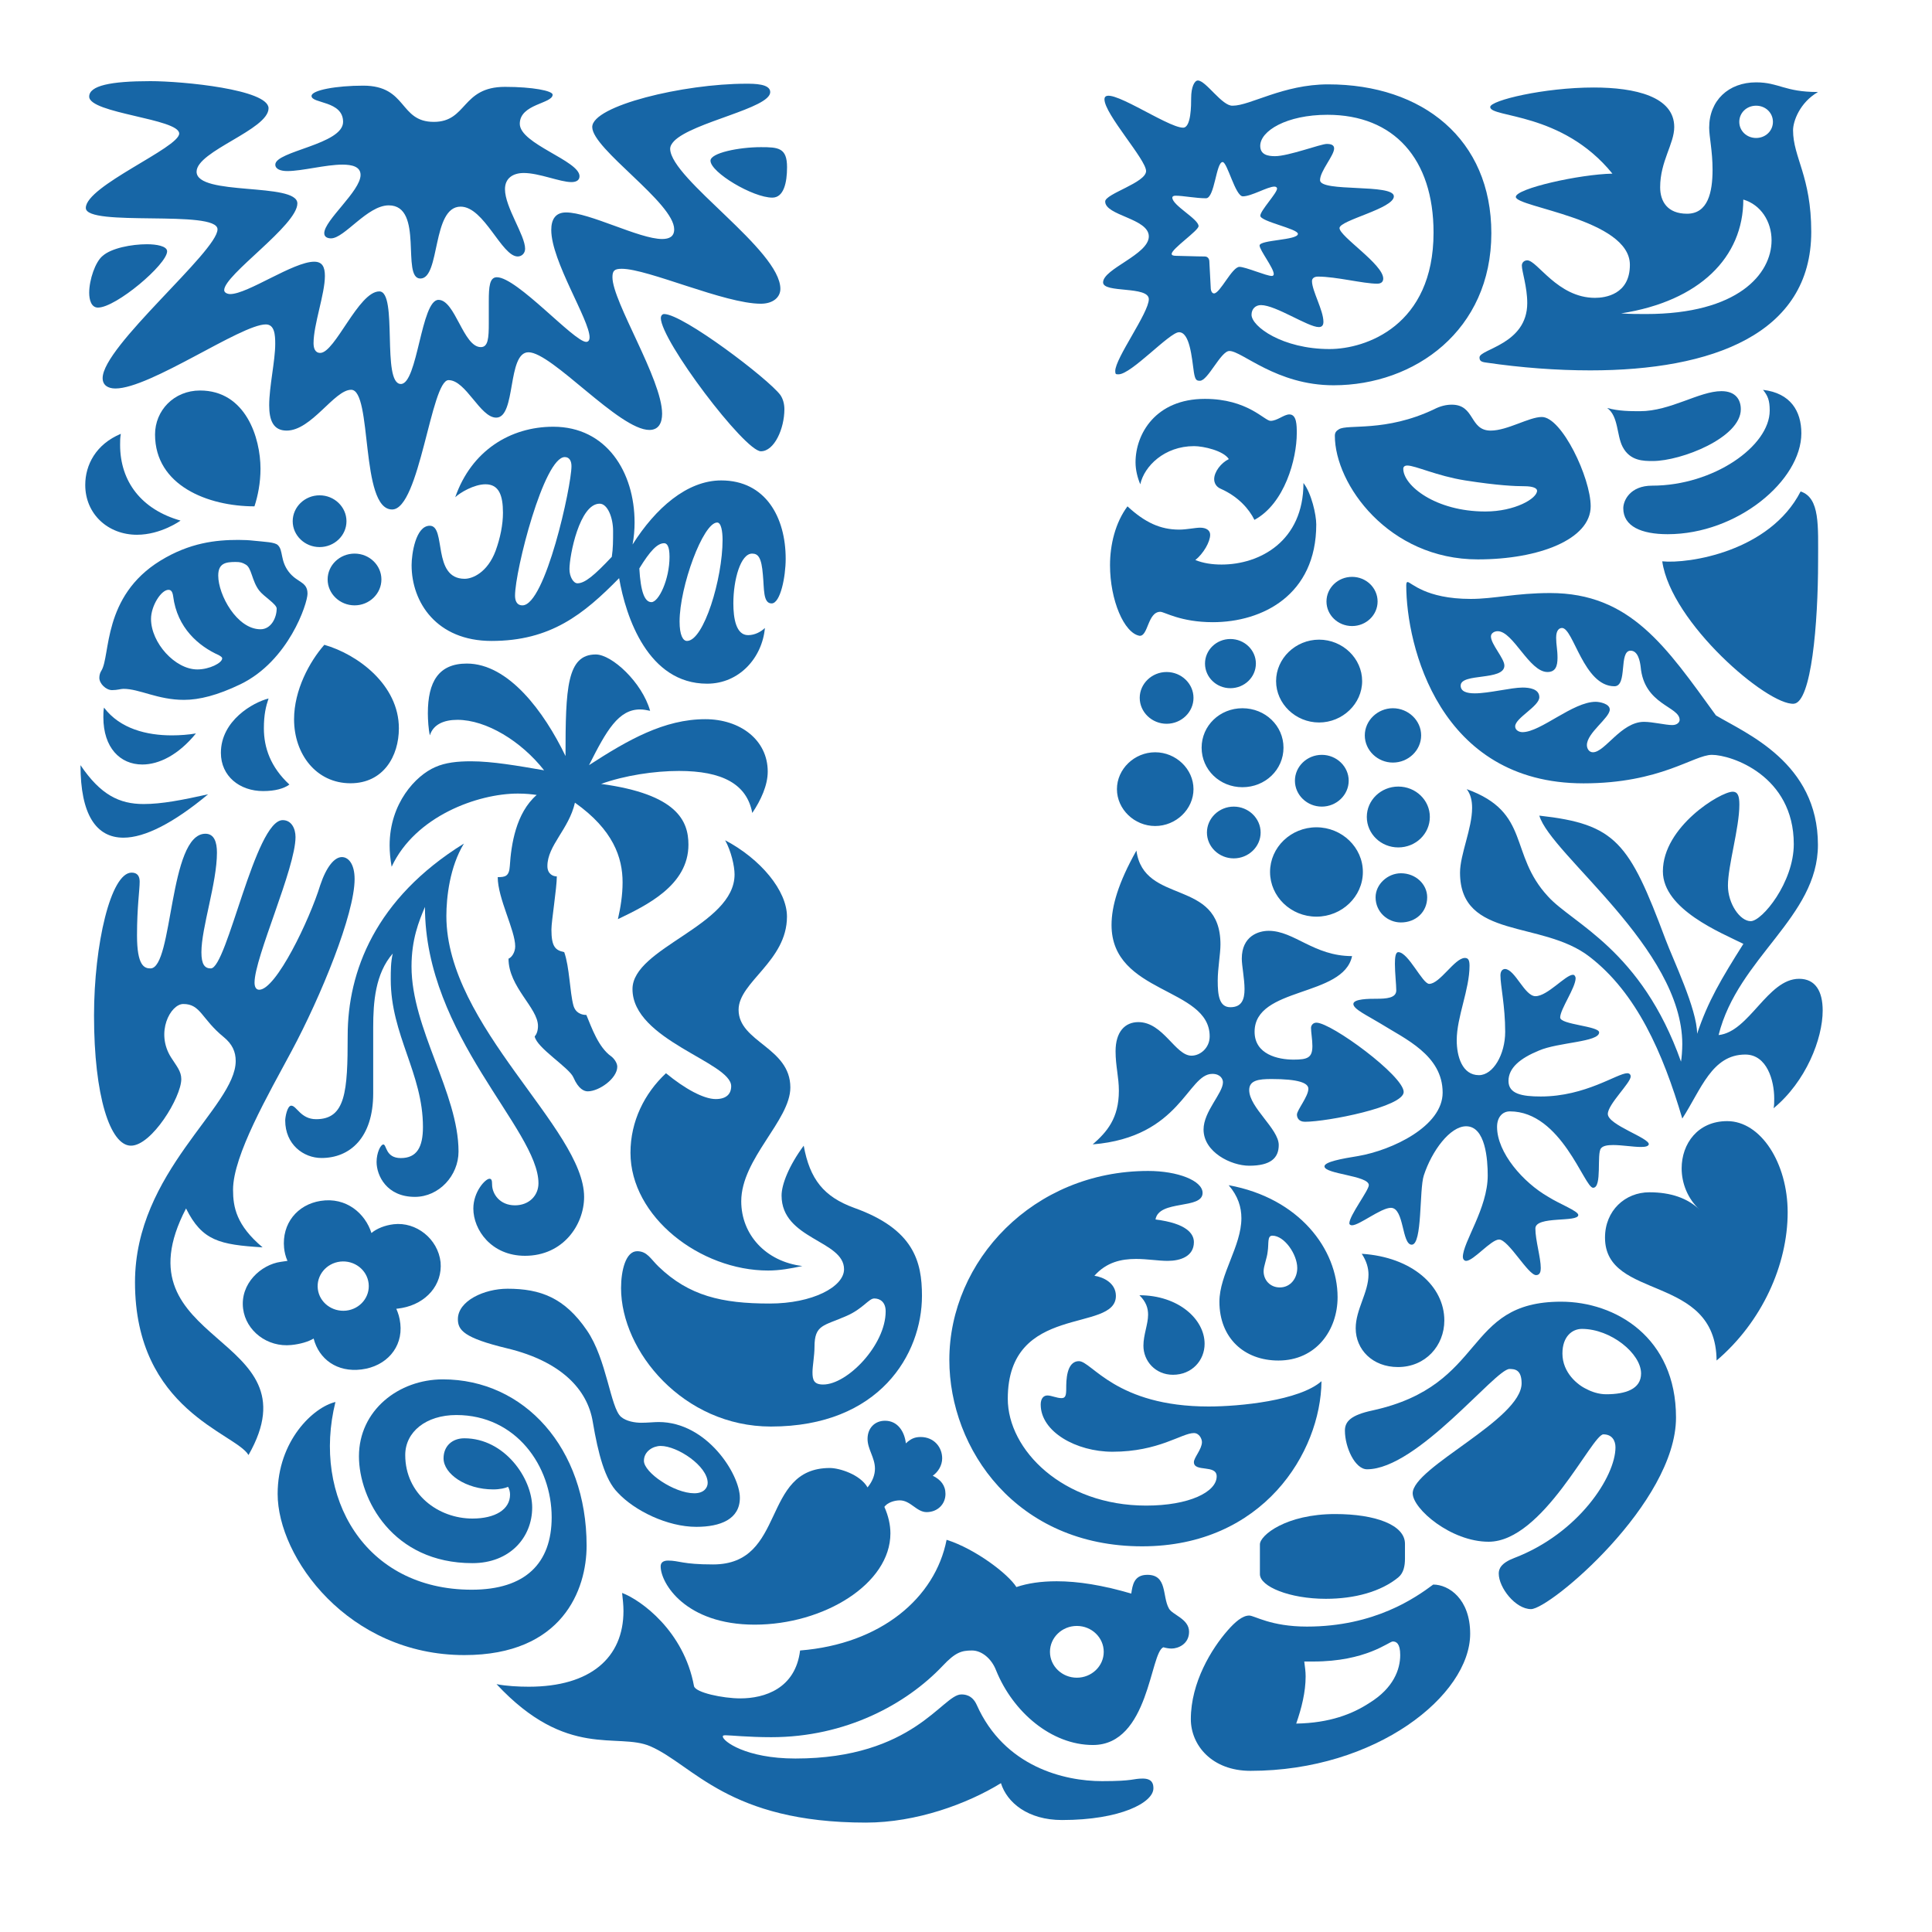
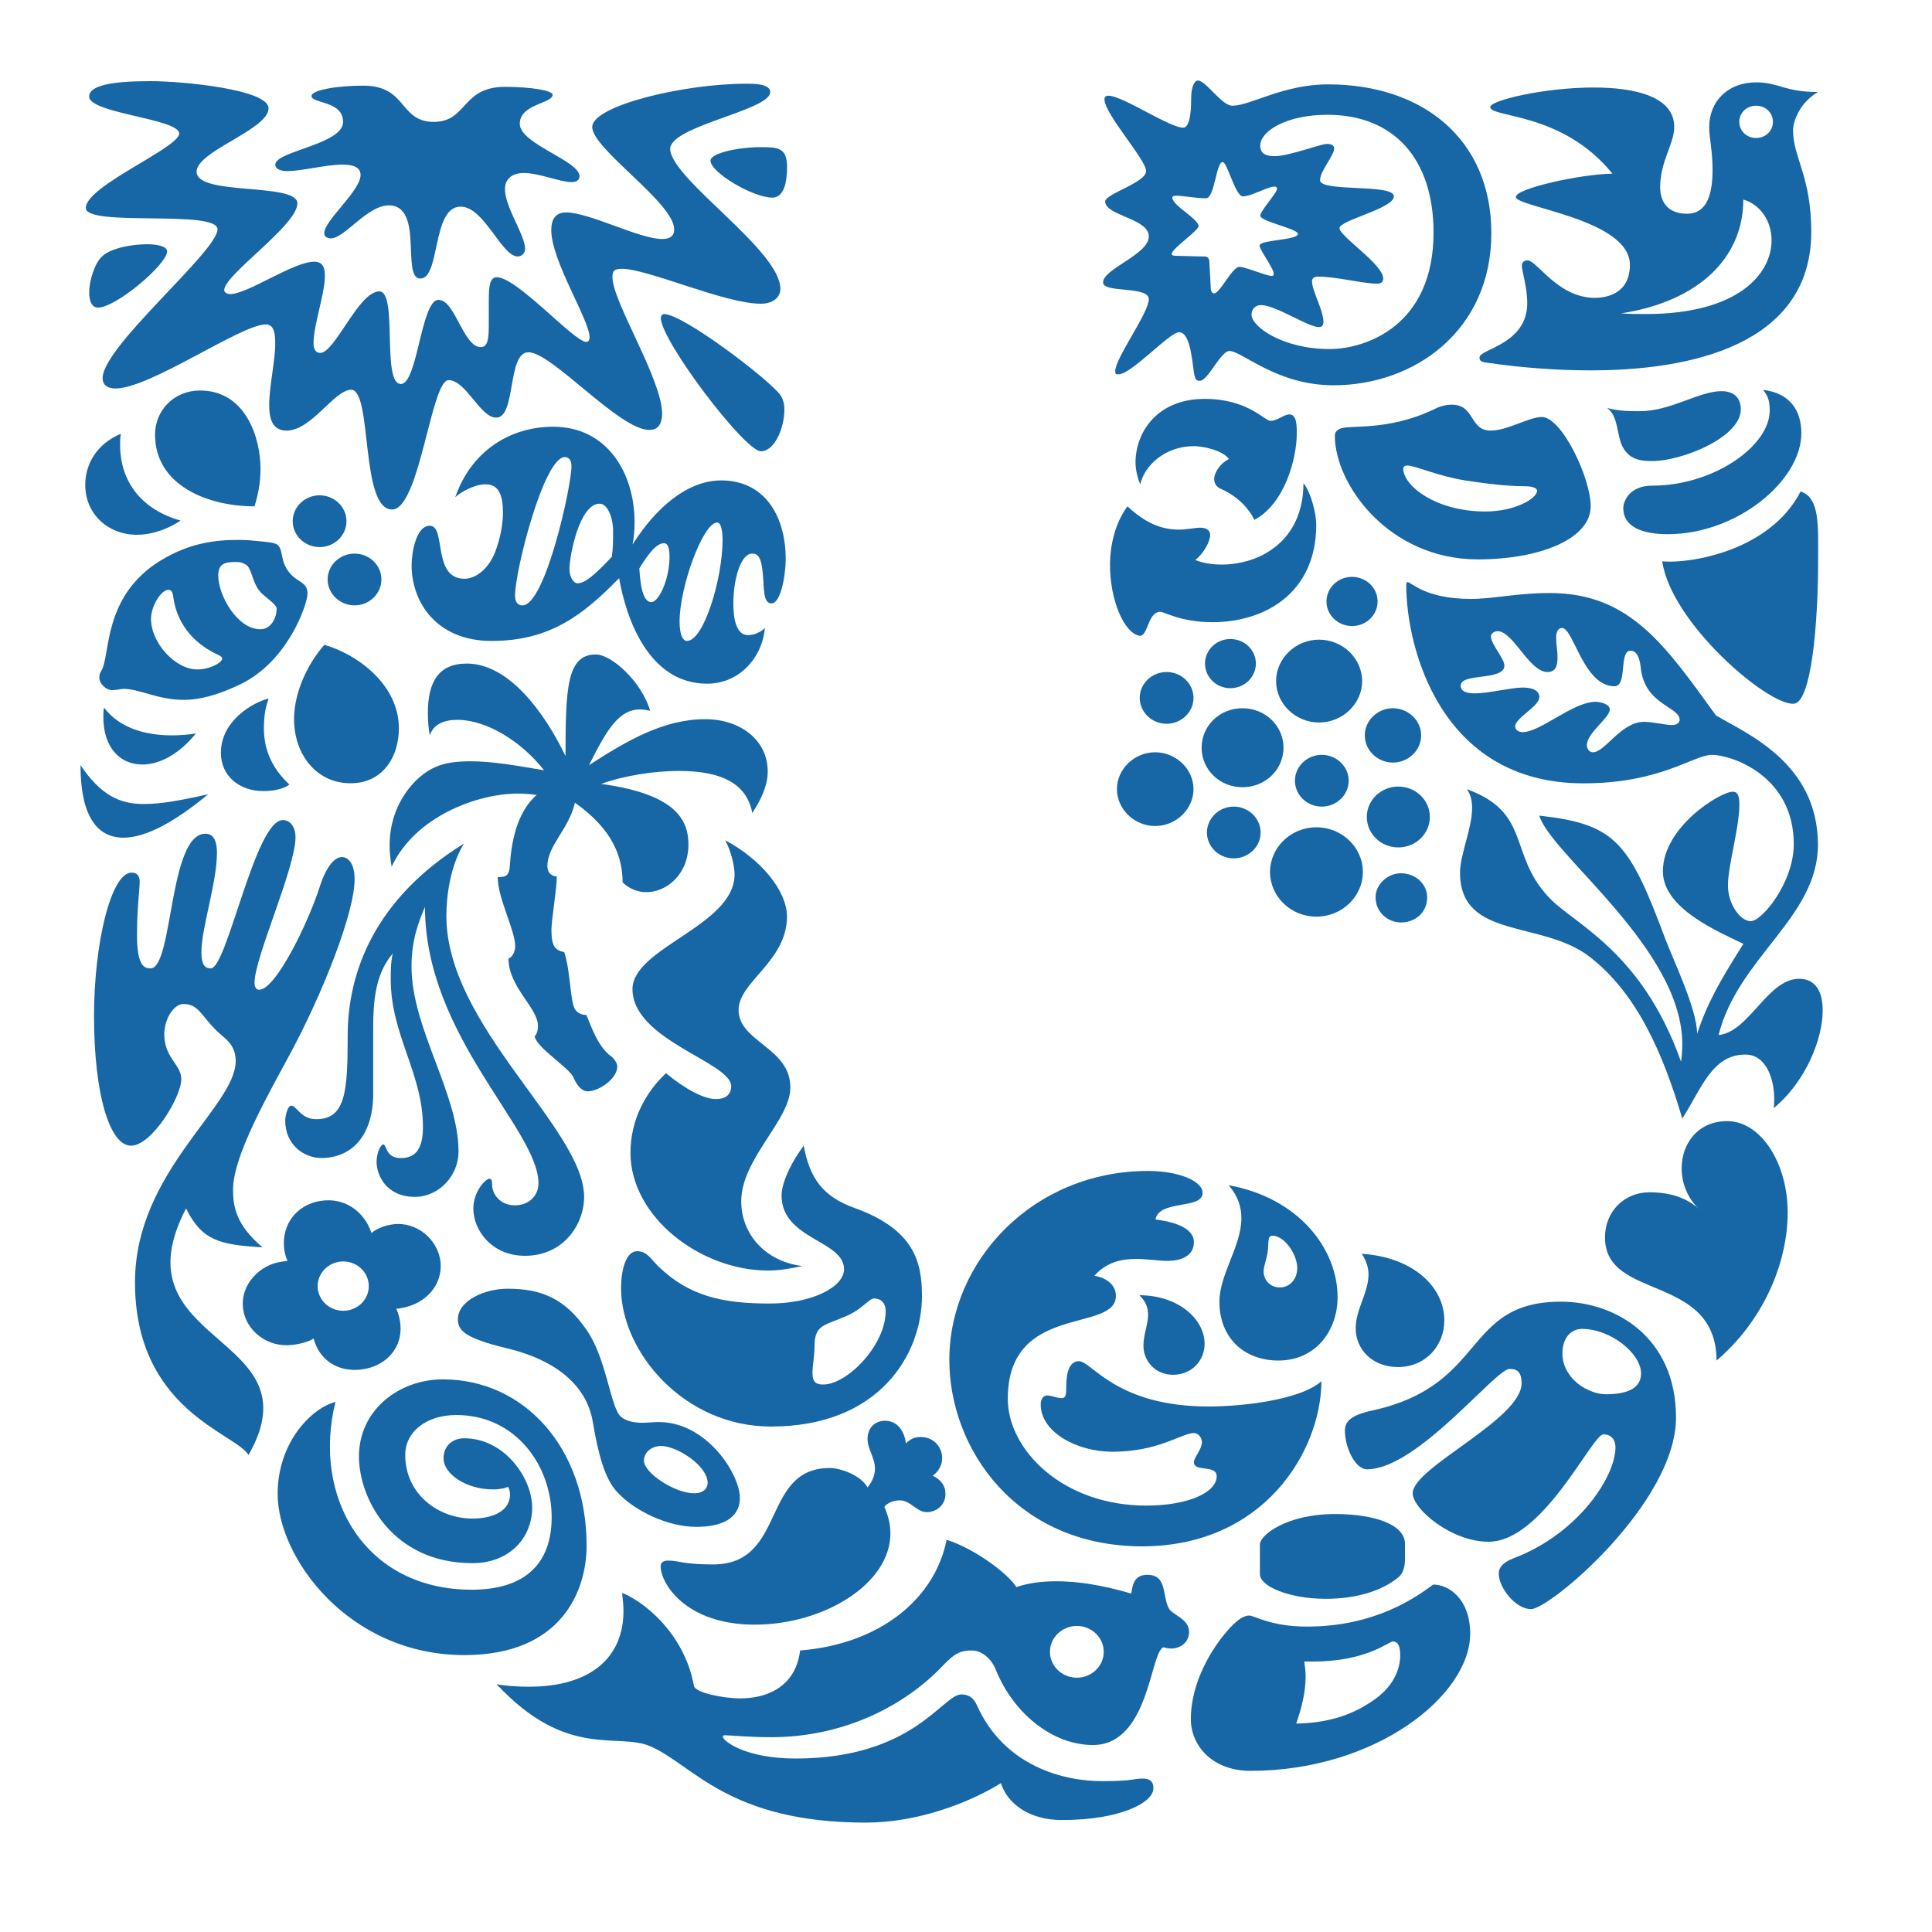
<svg xmlns="http://www.w3.org/2000/svg" width="24" height="24" viewBox="0 0 24 24" fill="none">
  <path d="M20.532 5.727C20.416 5.727 20.249 5.727 20.157 5.551C20.081 5.406 20.107 5.172 19.965 5.068C20.107 5.108 20.257 5.108 20.373 5.108C20.75 5.108 21.109 4.859 21.384 4.859C21.566 4.859 21.625 4.971 21.625 5.084C21.625 5.438 20.884 5.727 20.532 5.727ZM20.716 6.636C21.583 6.636 22.377 5.968 22.377 5.382C22.377 5.108 22.243 4.883 21.901 4.843C21.959 4.915 21.984 4.971 21.984 5.1C21.984 5.542 21.285 6.033 20.524 6.033C20.249 6.033 20.165 6.218 20.165 6.314C20.165 6.539 20.391 6.636 20.716 6.636ZM20.649 6.973C20.758 7.737 21.959 8.766 22.284 8.742C22.502 8.724 22.585 7.745 22.585 6.973C22.585 6.531 22.61 6.185 22.368 6.105C21.984 6.853 20.975 7.006 20.649 6.973Z" fill="#1766A6" />
  <path d="M1.869 12.03C2.152 12.03 2.094 10.357 2.552 10.357C2.661 10.357 2.695 10.462 2.695 10.591C2.695 10.968 2.502 11.524 2.502 11.829C2.502 11.982 2.544 12.03 2.619 12.03C2.82 12.03 3.17 10.188 3.512 10.188C3.621 10.188 3.671 10.293 3.671 10.398C3.671 10.784 3.162 11.893 3.162 12.206C3.162 12.255 3.178 12.295 3.22 12.295C3.429 12.295 3.846 11.427 3.979 10.993C4.055 10.767 4.155 10.647 4.247 10.647C4.33 10.647 4.405 10.735 4.405 10.92C4.405 11.354 3.988 12.375 3.621 13.059C3.337 13.589 2.895 14.353 2.895 14.779C2.895 14.996 2.936 15.221 3.262 15.495C2.728 15.462 2.511 15.414 2.311 15.012C1.418 16.725 3.954 16.556 3.087 18.075C2.928 17.802 1.677 17.521 1.677 15.929C1.677 14.554 2.928 13.75 2.928 13.18C2.928 13.067 2.887 12.971 2.778 12.882C2.502 12.657 2.494 12.472 2.277 12.472C2.119 12.472 1.926 12.826 2.127 13.139C2.194 13.244 2.252 13.308 2.252 13.405C2.252 13.63 1.885 14.232 1.627 14.232C1.368 14.232 1.168 13.614 1.168 12.617C1.168 11.732 1.376 10.84 1.635 10.84C1.71 10.84 1.735 10.888 1.735 10.953C1.735 11.057 1.702 11.266 1.702 11.62C1.702 11.998 1.793 12.03 1.869 12.03Z" fill="#1766A6" />
  <path d="M3.994 14.385C4.345 14.385 4.636 14.136 4.636 13.582V12.761C4.636 12.448 4.662 12.094 4.879 11.845C4.854 11.95 4.854 12.062 4.854 12.166C4.854 12.858 5.254 13.333 5.254 14C5.254 14.249 5.179 14.386 4.979 14.386C4.787 14.386 4.804 14.217 4.762 14.217C4.728 14.217 4.678 14.321 4.678 14.434C4.678 14.603 4.803 14.868 5.154 14.868C5.454 14.868 5.696 14.603 5.696 14.305C5.696 13.582 5.112 12.778 5.112 12.006C5.112 11.668 5.204 11.443 5.279 11.266C5.279 12.866 6.689 14.032 6.689 14.699C6.689 14.852 6.572 14.973 6.397 14.973C6.205 14.973 6.113 14.827 6.113 14.715C6.113 14.659 6.104 14.643 6.08 14.643C6.03 14.643 5.88 14.803 5.88 15.013C5.88 15.278 6.104 15.6 6.522 15.6C6.997 15.6 7.256 15.213 7.256 14.868C7.256 14.024 5.545 12.745 5.545 11.379C5.545 11.146 5.587 10.768 5.763 10.479C4.661 11.162 4.319 12.07 4.319 12.866C4.319 13.558 4.294 13.903 3.927 13.903C3.735 13.903 3.685 13.735 3.618 13.735C3.568 13.735 3.543 13.879 3.543 13.919C3.543 14.216 3.769 14.385 3.994 14.385Z" fill="#1766A6" />
  <path d="M16.632 5.333C16.738 5.264 17.209 5.373 17.817 5.083C17.892 5.044 17.967 5.027 18.034 5.027C18.326 5.027 18.251 5.349 18.518 5.349C18.726 5.349 18.994 5.18 19.153 5.18C19.401 5.18 19.76 5.936 19.76 6.289C19.76 6.699 19.119 6.949 18.359 6.949C17.25 6.949 16.582 6.016 16.582 5.413C16.582 5.365 16.608 5.349 16.632 5.333ZM18.451 6.354C18.819 6.354 19.094 6.193 19.094 6.096C19.094 6.065 19.044 6.04 18.935 6.04C18.827 6.04 18.61 6.032 18.201 5.968C17.849 5.912 17.582 5.783 17.482 5.783C17.449 5.783 17.432 5.799 17.432 5.823C17.432 6.032 17.833 6.354 18.451 6.354Z" fill="#1766A6" />
  <path d="M4.167 17.416C3.892 17.481 3.449 17.898 3.449 18.558C3.449 19.346 4.325 20.56 5.769 20.56C6.987 20.56 7.287 19.748 7.287 19.201C7.287 17.987 6.512 17.135 5.502 17.135C4.951 17.135 4.459 17.521 4.459 18.091C4.459 18.622 4.876 19.418 5.869 19.418C6.336 19.418 6.611 19.096 6.611 18.727C6.611 18.365 6.269 17.867 5.768 17.867C5.618 17.867 5.51 17.963 5.51 18.116C5.51 18.308 5.785 18.502 6.127 18.502C6.21 18.502 6.277 18.486 6.311 18.47C6.327 18.494 6.336 18.534 6.336 18.566C6.336 18.751 6.152 18.864 5.869 18.864C5.443 18.864 5.034 18.559 5.034 18.075C5.034 17.787 5.293 17.578 5.669 17.578C6.411 17.578 6.853 18.212 6.853 18.848C6.853 19.418 6.528 19.748 5.86 19.748C4.525 19.748 3.875 18.59 4.167 17.416Z" fill="#1766A6" />
  <path d="M13.69 22.126C14.09 22.126 14.069 22.094 14.195 22.094C14.319 22.094 14.328 22.167 14.328 22.215C14.328 22.392 13.919 22.609 13.193 22.609C12.768 22.609 12.509 22.392 12.434 22.151C12.017 22.408 11.383 22.641 10.757 22.641C9.047 22.641 8.613 21.925 8.079 21.693C7.67 21.516 7.044 21.861 6.168 20.921C6.285 20.945 6.444 20.953 6.569 20.953C7.336 20.953 7.745 20.592 7.745 20.012C7.745 19.94 7.736 19.86 7.728 19.788C7.962 19.876 8.496 20.262 8.621 20.945C8.638 21.026 8.98 21.098 9.197 21.098C9.497 21.098 9.881 20.977 9.939 20.503C10.941 20.423 11.617 19.852 11.759 19.128C12.117 19.241 12.526 19.554 12.626 19.715C12.768 19.667 12.934 19.643 13.126 19.643C13.393 19.643 13.694 19.691 14.053 19.796C14.069 19.691 14.086 19.563 14.253 19.563C14.503 19.563 14.436 19.828 14.52 19.98C14.562 20.061 14.771 20.109 14.771 20.27C14.771 20.423 14.636 20.479 14.553 20.479C14.52 20.479 14.478 20.471 14.453 20.463C14.286 20.52 14.277 21.677 13.577 21.677C13.06 21.677 12.584 21.267 12.375 20.753C12.317 20.6 12.192 20.503 12.075 20.503C11.942 20.503 11.867 20.527 11.708 20.696C11.258 21.17 10.507 21.58 9.581 21.58C9.297 21.58 9.072 21.556 9.013 21.556C8.979 21.556 8.979 21.564 8.979 21.572C8.979 21.628 9.263 21.845 9.881 21.845C11.349 21.845 11.708 21.049 11.941 21.049C11.975 21.049 12.075 21.049 12.133 21.178C12.476 21.949 13.223 22.126 13.69 22.126ZM13.043 20.52C13.043 20.697 13.193 20.841 13.377 20.841C13.561 20.841 13.711 20.697 13.711 20.52C13.711 20.342 13.561 20.198 13.377 20.198C13.193 20.198 13.043 20.342 13.043 20.52Z" fill="#1766A6" />
  <path d="M19.651 16.508C19.535 16.508 19.409 16.597 19.409 16.814C19.409 17.054 19.602 17.208 19.71 17.256C19.768 17.288 19.86 17.32 19.951 17.32C20.194 17.32 20.386 17.256 20.386 17.062C20.386 16.814 20.01 16.508 19.651 16.508ZM18.751 17.006C18.576 17.006 17.607 18.252 16.982 18.252C16.832 18.252 16.707 17.979 16.707 17.771C16.707 17.658 16.782 17.578 17.05 17.521C18.484 17.207 18.167 16.17 19.392 16.17C20.068 16.17 20.82 16.613 20.82 17.609C20.82 18.671 19.253 19.989 19.019 19.989C18.826 19.989 18.618 19.723 18.618 19.547C18.618 19.491 18.643 19.418 18.81 19.354C19.61 19.048 20.068 18.341 20.068 17.979C20.068 17.898 20.027 17.818 19.918 17.818C19.777 17.818 19.169 19.152 18.492 19.152C18.024 19.152 17.549 18.743 17.549 18.55C17.549 18.228 18.902 17.634 18.902 17.183C18.901 17.014 18.818 17.006 18.751 17.006Z" fill="#1766A6" />
  <path d="M2.243 6.467C2.243 6.467 2.001 6.643 1.701 6.643C1.342 6.643 1.059 6.386 1.059 6.024C1.059 5.775 1.192 5.518 1.501 5.389C1.492 5.437 1.492 5.477 1.492 5.526C1.492 5.984 1.759 6.33 2.243 6.467ZM4.029 8.01C3.845 8.219 3.653 8.573 3.653 8.935C3.653 9.369 3.929 9.73 4.354 9.73C4.763 9.73 4.955 9.393 4.955 9.047C4.955 8.509 4.446 8.13 4.029 8.01ZM1.259 8.332C1.243 8.356 1.234 8.388 1.234 8.42C1.234 8.493 1.317 8.573 1.392 8.573C1.459 8.573 1.5 8.557 1.534 8.557C1.734 8.557 1.959 8.694 2.285 8.694C2.476 8.694 2.702 8.637 2.985 8.501C3.586 8.211 3.82 7.496 3.82 7.375C3.82 7.222 3.692 7.242 3.586 7.102C3.479 6.961 3.52 6.837 3.452 6.772C3.414 6.734 3.294 6.732 3.144 6.716C3.093 6.71 3.027 6.707 2.96 6.707C2.685 6.707 2.359 6.74 1.992 6.965C1.269 7.41 1.375 8.147 1.259 8.332ZM3.219 7.335C3.277 7.411 3.437 7.504 3.437 7.56C3.437 7.672 3.369 7.817 3.236 7.817C2.944 7.817 2.711 7.391 2.711 7.15C2.711 6.997 2.803 6.981 2.927 6.981C2.986 6.981 3.011 6.989 3.052 7.013C3.127 7.054 3.127 7.214 3.219 7.335ZM2.451 8.316C2.176 8.316 1.876 7.986 1.876 7.688C1.876 7.528 2.001 7.327 2.093 7.327C2.126 7.327 2.143 7.351 2.151 7.407C2.201 7.801 2.468 8.027 2.719 8.139C2.744 8.155 2.76 8.163 2.76 8.179C2.76 8.235 2.602 8.316 2.451 8.316ZM3.161 6.29C3.203 6.161 3.236 6 3.236 5.823C3.236 5.438 3.052 4.851 2.485 4.851C2.16 4.851 1.926 5.1 1.926 5.397C1.926 6.033 2.585 6.29 3.161 6.29ZM1 9.505C1 10.116 1.192 10.406 1.534 10.406C1.801 10.406 2.16 10.221 2.585 9.867C2.26 9.939 2.009 9.988 1.784 9.988C1.484 9.988 1.25 9.875 1 9.505ZM1.292 8.79C1.284 8.83 1.284 8.87 1.284 8.91C1.284 9.288 1.492 9.497 1.768 9.497C1.976 9.497 2.218 9.377 2.434 9.111C2.343 9.127 2.234 9.135 2.134 9.135C1.826 9.135 1.492 9.055 1.292 8.79ZM3.336 8.677C3.144 8.725 2.744 8.951 2.744 9.352C2.744 9.642 2.977 9.827 3.269 9.827C3.42 9.827 3.528 9.795 3.595 9.746C3.361 9.529 3.278 9.288 3.278 9.047C3.278 8.878 3.303 8.774 3.336 8.677ZM3.636 6.475C3.636 6.651 3.786 6.796 3.97 6.796C4.154 6.796 4.304 6.652 4.304 6.475C4.304 6.298 4.154 6.153 3.97 6.153C3.786 6.153 3.636 6.298 3.636 6.475ZM4.07 7.198C4.07 7.375 4.221 7.52 4.405 7.52C4.588 7.52 4.738 7.375 4.738 7.198C4.738 7.021 4.588 6.877 4.405 6.877C4.22 6.877 4.07 7.021 4.07 7.198Z" fill="#1766A6" />
  <path d="M17.088 11.146C17.088 10.985 17.238 10.848 17.403 10.848C17.587 10.848 17.729 10.985 17.729 11.146C17.729 11.33 17.587 11.459 17.403 11.459C17.238 11.459 17.088 11.33 17.088 11.146ZM14.158 8.669C14.158 8.846 14.309 8.991 14.492 8.991C14.676 8.991 14.826 8.846 14.826 8.669C14.826 8.493 14.676 8.348 14.492 8.348C14.309 8.348 14.158 8.493 14.158 8.669ZM13.875 9.803C13.875 10.052 14.091 10.261 14.35 10.261C14.609 10.261 14.826 10.052 14.826 9.803C14.826 9.554 14.609 9.345 14.35 9.345C14.091 9.345 13.875 9.554 13.875 9.803ZM14.927 9.288C14.927 9.562 15.152 9.779 15.434 9.779C15.717 9.779 15.944 9.562 15.944 9.288C15.944 9.015 15.717 8.798 15.434 8.798C15.152 8.798 14.927 9.015 14.927 9.288ZM14.969 8.243C14.969 8.412 15.11 8.549 15.284 8.549C15.459 8.549 15.601 8.412 15.601 8.243C15.601 8.075 15.459 7.938 15.284 7.938C15.11 7.938 14.969 8.075 14.969 8.243ZM16.478 7.472C16.478 7.64 16.62 7.777 16.796 7.777C16.971 7.777 17.113 7.64 17.113 7.472C17.113 7.303 16.971 7.166 16.796 7.166C16.62 7.166 16.478 7.303 16.478 7.472ZM15.852 8.461C15.852 8.742 16.094 8.975 16.386 8.975C16.678 8.975 16.921 8.742 16.921 8.461C16.921 8.179 16.679 7.946 16.386 7.946C16.094 7.946 15.852 8.179 15.852 8.461ZM14.993 10.342C14.993 10.519 15.143 10.663 15.326 10.663C15.509 10.663 15.66 10.519 15.66 10.342C15.66 10.165 15.509 10.02 15.326 10.02C15.143 10.02 14.993 10.165 14.993 10.342ZM16.086 9.698C16.086 9.875 16.236 10.02 16.42 10.02C16.603 10.02 16.754 9.875 16.754 9.698C16.754 9.522 16.603 9.377 16.42 9.377C16.236 9.377 16.086 9.522 16.086 9.698ZM15.777 10.832C15.777 11.137 16.035 11.387 16.353 11.387C16.67 11.387 16.93 11.137 16.93 10.832C16.93 10.527 16.67 10.277 16.353 10.277C16.035 10.277 15.777 10.527 15.777 10.832ZM16.979 10.148C16.979 10.358 17.154 10.527 17.37 10.527C17.587 10.527 17.762 10.358 17.762 10.148C17.762 9.94 17.587 9.771 17.37 9.771C17.154 9.771 16.979 9.94 16.979 10.148ZM16.954 9.135C16.954 9.321 17.113 9.473 17.303 9.473C17.495 9.473 17.654 9.321 17.654 9.135C17.654 8.951 17.495 8.798 17.303 8.798C17.113 8.798 16.954 8.951 16.954 9.135Z" fill="#1766A6" />
  <path d="M17.804 19.684C17.587 19.845 17.079 20.206 16.235 20.206C15.785 20.206 15.584 20.069 15.518 20.069C15.434 20.069 15.342 20.149 15.25 20.254C15.052 20.48 14.793 20.898 14.793 21.356C14.793 21.677 15.052 21.998 15.534 21.998C17.096 21.998 18.263 21.058 18.263 20.295C18.263 19.861 17.996 19.684 17.804 19.684ZM17.37 19.595C17.437 19.54 17.453 19.451 17.453 19.362V19.177C17.453 18.944 17.087 18.808 16.586 18.808C15.977 18.808 15.651 19.072 15.651 19.185V19.555C15.651 19.708 16.019 19.861 16.47 19.861C16.829 19.861 17.154 19.772 17.37 19.595ZM17.302 20.391C17.345 20.391 17.394 20.415 17.394 20.56C17.394 20.737 17.311 20.97 17.012 21.154C16.803 21.291 16.519 21.404 16.102 21.411C16.169 21.219 16.219 21.018 16.219 20.826C16.219 20.761 16.211 20.713 16.202 20.64H16.311C16.971 20.641 17.255 20.391 17.302 20.391Z" fill="#1766A6" />
-   <path d="M14.117 10.566C14.209 11.249 15.161 10.904 15.161 11.732C15.161 11.852 15.127 12.03 15.127 12.182C15.127 12.359 15.144 12.512 15.284 12.512C15.426 12.512 15.46 12.415 15.46 12.287C15.46 12.158 15.426 11.997 15.426 11.909C15.426 11.627 15.635 11.563 15.76 11.563C16.078 11.563 16.32 11.877 16.796 11.877C16.687 12.391 15.585 12.254 15.585 12.817C15.585 13.099 15.877 13.163 16.069 13.163C16.244 13.163 16.303 13.139 16.303 12.994C16.303 12.914 16.286 12.825 16.286 12.769C16.286 12.737 16.311 12.704 16.353 12.704C16.538 12.704 17.437 13.364 17.437 13.565C17.437 13.75 16.487 13.935 16.211 13.935C16.128 13.935 16.111 13.878 16.111 13.846C16.111 13.79 16.253 13.621 16.253 13.525C16.253 13.452 16.128 13.404 15.794 13.404C15.635 13.404 15.518 13.42 15.518 13.541C15.518 13.758 15.885 14.023 15.885 14.224C15.885 14.385 15.785 14.481 15.518 14.481C15.292 14.481 14.951 14.312 14.951 14.031C14.951 13.806 15.192 13.581 15.192 13.444C15.192 13.404 15.16 13.34 15.06 13.34C14.751 13.34 14.668 14.127 13.574 14.216C13.749 14.063 13.899 13.894 13.899 13.549C13.899 13.38 13.858 13.243 13.858 13.059C13.858 12.817 13.975 12.697 14.141 12.697C14.45 12.697 14.6 13.114 14.801 13.114C14.91 13.114 15.027 13.018 15.027 12.874C15.027 12.262 13.808 12.351 13.808 11.491C13.808 11.258 13.891 10.968 14.117 10.566ZM18.096 12.922C18.096 13.123 18.164 13.356 18.372 13.356C18.548 13.356 18.698 13.099 18.698 12.817C18.698 12.496 18.639 12.246 18.639 12.117C18.639 12.062 18.665 12.037 18.698 12.037C18.823 12.046 18.94 12.375 19.074 12.375C19.224 12.375 19.448 12.109 19.54 12.109C19.565 12.109 19.573 12.142 19.573 12.15C19.573 12.27 19.381 12.536 19.381 12.64C19.381 12.729 19.865 12.745 19.865 12.825C19.865 12.946 19.357 12.946 19.116 13.051C18.882 13.147 18.739 13.267 18.739 13.428C18.739 13.589 18.906 13.621 19.14 13.621C19.698 13.621 20.09 13.332 20.215 13.332C20.24 13.332 20.257 13.348 20.257 13.372C20.257 13.452 19.973 13.718 19.973 13.838C19.973 13.975 20.491 14.135 20.482 14.216C20.474 14.24 20.441 14.248 20.382 14.248C20.29 14.248 20.148 14.224 20.04 14.224C19.973 14.224 19.915 14.232 19.889 14.264C19.831 14.328 19.906 14.755 19.79 14.755C19.681 14.755 19.397 13.806 18.756 13.806C18.664 13.806 18.597 13.878 18.597 13.999C18.597 14.32 18.923 14.69 19.232 14.867C19.372 14.956 19.606 15.044 19.606 15.093C19.606 15.189 19.073 15.1 19.073 15.261C19.073 15.406 19.14 15.623 19.14 15.752C19.14 15.792 19.132 15.84 19.082 15.84C18.982 15.84 18.739 15.398 18.622 15.398C18.522 15.398 18.305 15.663 18.213 15.663C18.188 15.663 18.172 15.639 18.172 15.615C18.172 15.43 18.481 15.012 18.481 14.602C18.481 14.409 18.455 13.991 18.213 13.991C18.013 13.991 17.787 14.296 17.687 14.602C17.629 14.779 17.671 15.462 17.537 15.462C17.412 15.462 17.445 15.004 17.278 15.004C17.155 15.004 16.887 15.221 16.795 15.221C16.779 15.221 16.762 15.213 16.762 15.197C16.762 15.1 17.004 14.787 17.004 14.722C17.004 14.602 16.453 14.586 16.453 14.489C16.453 14.433 16.67 14.393 16.87 14.361C17.295 14.288 17.921 13.991 17.921 13.573C17.921 13.107 17.453 12.905 17.146 12.713C16.987 12.616 16.812 12.536 16.812 12.472C16.812 12.407 17.012 12.407 17.096 12.407C17.221 12.407 17.345 12.399 17.345 12.303C17.345 12.23 17.328 12.086 17.328 11.973C17.328 11.893 17.336 11.828 17.37 11.828C17.495 11.828 17.67 12.222 17.754 12.222C17.887 12.222 18.071 11.9 18.197 11.9C18.238 11.9 18.255 11.925 18.255 11.997C18.255 12.294 18.096 12.632 18.096 12.922Z" fill="#1766A6" />
  <path d="M14.354 15.149C14.739 15.197 14.831 15.325 14.831 15.43C14.831 15.607 14.664 15.663 14.505 15.663C14.388 15.663 14.254 15.639 14.112 15.639C13.928 15.639 13.745 15.679 13.595 15.848C13.704 15.864 13.862 15.937 13.862 16.098C13.862 16.564 12.519 16.178 12.519 17.376C12.519 18.011 13.203 18.703 14.238 18.703C14.772 18.703 15.114 18.534 15.114 18.34C15.114 18.188 14.831 18.292 14.831 18.163C14.831 18.107 14.931 18.002 14.931 17.914C14.931 17.875 14.898 17.802 14.831 17.802C14.68 17.802 14.396 18.034 13.82 18.034C13.37 18.034 12.928 17.786 12.928 17.448C12.928 17.376 12.961 17.335 13.011 17.335C13.061 17.335 13.128 17.368 13.186 17.368C13.236 17.368 13.245 17.335 13.245 17.247C13.245 17.158 13.245 16.909 13.403 16.909C13.562 16.909 13.862 17.472 15.014 17.472C15.397 17.472 16.14 17.4 16.416 17.158C16.407 18.043 15.689 19.209 14.188 19.209C12.627 19.209 11.793 18.002 11.793 16.893C11.793 15.663 12.835 14.546 14.263 14.546C14.629 14.546 14.939 14.666 14.939 14.819C14.939 15.028 14.396 14.9 14.354 15.149ZM16.916 15.575C16.975 15.663 17 15.752 17 15.832C17 16.057 16.841 16.266 16.841 16.5C16.841 16.765 17.05 16.982 17.366 16.982C17.708 16.982 17.942 16.717 17.942 16.403C17.942 15.977 17.541 15.615 16.916 15.575ZM14.154 16.09C14.237 16.17 14.262 16.25 14.262 16.331C14.262 16.451 14.204 16.58 14.204 16.717C14.204 16.909 14.354 17.078 14.571 17.078C14.805 17.078 14.964 16.901 14.964 16.693C14.964 16.387 14.637 16.09 14.154 16.09ZM15.263 14.723C16.14 14.883 16.616 15.519 16.616 16.114C16.616 16.524 16.349 16.901 15.881 16.901C15.455 16.901 15.148 16.62 15.148 16.17C15.148 15.832 15.421 15.479 15.421 15.133C15.421 14.996 15.38 14.859 15.263 14.723ZM15.697 15.792C15.697 15.905 15.781 15.993 15.898 15.993C16.031 15.993 16.115 15.88 16.115 15.752C16.115 15.583 15.956 15.35 15.806 15.35C15.739 15.35 15.764 15.446 15.747 15.551C15.739 15.631 15.697 15.727 15.697 15.792Z" fill="#1766A6" />
  <path d="M6.49 7.52C6.774 7.52 7.099 6.04 7.099 5.791C7.099 5.727 7.074 5.678 7.016 5.678C6.757 5.678 6.398 7.086 6.398 7.399C6.398 7.455 6.415 7.52 6.49 7.52ZM8.534 7.962C8.742 7.962 8.976 7.19 8.976 6.707C8.976 6.603 8.959 6.491 8.909 6.491C8.734 6.491 8.442 7.287 8.442 7.721C8.442 7.89 8.484 7.962 8.534 7.962ZM7.173 7.246C7.265 7.246 7.382 7.149 7.6 6.917C7.616 6.812 7.616 6.716 7.616 6.595C7.616 6.434 7.549 6.257 7.449 6.257C7.199 6.257 7.074 6.901 7.074 7.07C7.074 7.166 7.124 7.246 7.173 7.246ZM8.317 6.917C8.317 6.78 8.283 6.748 8.25 6.748C8.166 6.748 8.075 6.844 7.942 7.061C7.958 7.351 8.008 7.48 8.092 7.48C8.183 7.48 8.317 7.198 8.317 6.917ZM8.959 5.968C9.51 5.968 9.76 6.426 9.76 6.941C9.76 7.166 9.694 7.496 9.585 7.496C9.477 7.496 9.494 7.311 9.477 7.142C9.46 6.925 9.418 6.877 9.343 6.877C9.201 6.877 9.11 7.198 9.11 7.496C9.11 7.68 9.143 7.89 9.293 7.89C9.376 7.89 9.452 7.849 9.502 7.801C9.468 8.171 9.184 8.493 8.784 8.493C8.05 8.493 7.774 7.664 7.691 7.182C7.249 7.632 6.84 7.962 6.106 7.962C5.422 7.962 5.113 7.48 5.113 7.021C5.113 6.884 5.163 6.531 5.339 6.531C5.547 6.531 5.364 7.19 5.772 7.19C5.873 7.19 6.056 7.109 6.156 6.844C6.215 6.683 6.248 6.515 6.248 6.37C6.248 6.153 6.198 6.016 6.031 6.016C5.889 6.016 5.714 6.12 5.655 6.177C5.856 5.598 6.34 5.301 6.873 5.301C7.533 5.301 7.883 5.863 7.883 6.491C7.883 6.579 7.875 6.675 7.858 6.764C8.142 6.314 8.534 5.968 8.959 5.968Z" fill="#1766A6" />
-   <path d="M7.401 8.13C7.042 8.13 7.025 8.549 7.025 9.392C6.758 8.838 6.316 8.243 5.799 8.243C5.449 8.243 5.315 8.468 5.315 8.861C5.315 8.942 5.323 9.063 5.34 9.135C5.382 8.998 5.516 8.942 5.682 8.942C6.041 8.942 6.475 9.207 6.759 9.569C6.433 9.513 6.116 9.457 5.85 9.457C5.682 9.457 5.532 9.473 5.407 9.529C5.165 9.633 4.84 9.979 4.84 10.502C4.84 10.582 4.848 10.671 4.865 10.767C5.157 10.14 5.933 9.858 6.433 9.858C6.534 9.858 6.608 9.867 6.667 9.875C6.408 10.1 6.35 10.493 6.333 10.759C6.325 10.887 6.275 10.896 6.183 10.896C6.183 11.161 6.4 11.555 6.4 11.756C6.4 11.828 6.358 11.893 6.317 11.909C6.317 12.262 6.683 12.52 6.683 12.745C6.683 12.801 6.667 12.849 6.642 12.874C6.667 13.018 7.071 13.262 7.123 13.384C7.187 13.532 7.259 13.557 7.301 13.557C7.443 13.557 7.668 13.396 7.668 13.251C7.668 13.203 7.626 13.147 7.593 13.123C7.434 13.01 7.351 12.769 7.284 12.608C7.225 12.608 7.15 12.585 7.123 12.49C7.078 12.323 7.075 12.013 7.009 11.828C6.9 11.804 6.85 11.764 6.85 11.547C6.85 11.442 6.917 11.032 6.917 10.887C6.867 10.887 6.8 10.855 6.8 10.759C6.8 10.502 7.068 10.3 7.142 9.971C7.618 10.308 7.734 10.654 7.734 10.96C7.734 11.12 7.709 11.273 7.676 11.418C8.027 11.249 8.552 11 8.552 10.493C8.552 10.196 8.41 9.866 7.467 9.738C7.759 9.633 8.127 9.577 8.435 9.577C8.969 9.577 9.278 9.738 9.345 10.099C9.453 9.939 9.537 9.754 9.537 9.585C9.537 9.191 9.194 8.934 8.761 8.934C8.252 8.934 7.801 9.191 7.317 9.505C7.535 9.071 7.684 8.813 7.951 8.813C7.993 8.813 8.035 8.821 8.076 8.83C7.976 8.476 7.601 8.13 7.401 8.13Z" fill="#1766A6" />
+   <path d="M7.401 8.13C7.042 8.13 7.025 8.549 7.025 9.392C6.758 8.838 6.316 8.243 5.799 8.243C5.449 8.243 5.315 8.468 5.315 8.861C5.315 8.942 5.323 9.063 5.34 9.135C5.382 8.998 5.516 8.942 5.682 8.942C6.041 8.942 6.475 9.207 6.759 9.569C6.433 9.513 6.116 9.457 5.85 9.457C5.682 9.457 5.532 9.473 5.407 9.529C5.165 9.633 4.84 9.979 4.84 10.502C4.84 10.582 4.848 10.671 4.865 10.767C5.157 10.14 5.933 9.858 6.433 9.858C6.534 9.858 6.608 9.867 6.667 9.875C6.408 10.1 6.35 10.493 6.333 10.759C6.325 10.887 6.275 10.896 6.183 10.896C6.183 11.161 6.4 11.555 6.4 11.756C6.4 11.828 6.358 11.893 6.317 11.909C6.317 12.262 6.683 12.52 6.683 12.745C6.683 12.801 6.667 12.849 6.642 12.874C6.667 13.018 7.071 13.262 7.123 13.384C7.187 13.532 7.259 13.557 7.301 13.557C7.443 13.557 7.668 13.396 7.668 13.251C7.668 13.203 7.626 13.147 7.593 13.123C7.434 13.01 7.351 12.769 7.284 12.608C7.225 12.608 7.15 12.585 7.123 12.49C7.078 12.323 7.075 12.013 7.009 11.828C6.9 11.804 6.85 11.764 6.85 11.547C6.85 11.442 6.917 11.032 6.917 10.887C6.867 10.887 6.8 10.855 6.8 10.759C6.8 10.502 7.068 10.3 7.142 9.971C7.618 10.308 7.734 10.654 7.734 10.96C8.027 11.249 8.552 11 8.552 10.493C8.552 10.196 8.41 9.866 7.467 9.738C7.759 9.633 8.127 9.577 8.435 9.577C8.969 9.577 9.278 9.738 9.345 10.099C9.453 9.939 9.537 9.754 9.537 9.585C9.537 9.191 9.194 8.934 8.761 8.934C8.252 8.934 7.801 9.191 7.317 9.505C7.535 9.071 7.684 8.813 7.951 8.813C7.993 8.813 8.035 8.821 8.076 8.83C7.976 8.476 7.601 8.13 7.401 8.13Z" fill="#1766A6" />
  <path d="M21.456 13.927C21.874 13.927 22.207 14.449 22.207 15.06C22.207 15.711 21.89 16.419 21.324 16.901C21.316 15.816 19.938 16.162 19.938 15.374C19.938 15.037 20.189 14.811 20.489 14.811C20.756 14.811 20.965 14.884 21.115 15.029C20.965 14.892 20.89 14.699 20.89 14.514C20.89 14.208 21.09 13.927 21.456 13.927Z" fill="#1766A6" />
  <path d="M14.006 6.29C14.223 6.491 14.415 6.579 14.648 6.579C14.741 6.579 14.849 6.555 14.908 6.555C14.983 6.555 15.033 6.587 15.033 6.643C15.033 6.732 14.949 6.877 14.849 6.957C14.949 6.997 15.058 7.013 15.175 7.013C15.649 7.013 16.192 6.724 16.192 6C16.292 6.129 16.351 6.394 16.351 6.515C16.351 7.391 15.682 7.729 15.066 7.729C14.665 7.729 14.465 7.6 14.414 7.6C14.256 7.6 14.264 7.906 14.156 7.898C13.964 7.865 13.789 7.455 13.789 7.021C13.789 6.764 13.856 6.491 14.006 6.29ZM15.265 5.703C15.198 5.598 14.949 5.542 14.833 5.542C14.465 5.542 14.214 5.791 14.165 6.016C14.131 5.936 14.106 5.839 14.106 5.743C14.106 5.389 14.357 4.955 14.967 4.955C15.499 4.955 15.708 5.228 15.783 5.228C15.867 5.228 15.95 5.148 16.017 5.148C16.109 5.148 16.109 5.285 16.109 5.381C16.109 5.703 15.958 6.257 15.583 6.458C15.516 6.322 15.382 6.169 15.167 6.073C15.108 6.049 15.083 6 15.083 5.952C15.083 5.863 15.166 5.751 15.265 5.703Z" fill="#1766A6" />
  <path d="M8.209 3.95C8.209 4.231 9.251 5.606 9.452 5.606C9.619 5.606 9.744 5.325 9.744 5.083C9.744 5.019 9.727 4.955 9.694 4.907C9.544 4.705 8.484 3.901 8.25 3.901C8.225 3.901 8.209 3.926 8.209 3.95ZM2.076 3.122C2.076 3.283 1.442 3.821 1.217 3.821C1.134 3.821 1.108 3.725 1.108 3.637C1.108 3.476 1.184 3.251 1.276 3.178C1.384 3.082 1.634 3.034 1.826 3.034C1.943 3.034 2.076 3.057 2.076 3.122ZM9.694 3.588C9.694 3.106 8.34 2.229 8.325 1.852C8.324 1.817 8.344 1.783 8.374 1.752C8.606 1.516 9.568 1.345 9.568 1.144C9.568 1.04 9.368 1.04 9.268 1.04C8.492 1.04 7.357 1.313 7.357 1.578C7.357 1.852 8.375 2.519 8.375 2.849C8.375 2.937 8.317 2.969 8.225 2.969C7.941 2.969 7.324 2.639 7.032 2.639C6.898 2.639 6.848 2.728 6.848 2.857C6.848 3.243 7.324 3.974 7.324 4.191C7.324 4.215 7.315 4.247 7.282 4.247C7.132 4.247 6.423 3.444 6.172 3.444C6.081 3.444 6.072 3.564 6.072 3.741V4.014C6.072 4.199 6.064 4.312 5.973 4.312C5.755 4.312 5.655 3.725 5.447 3.725C5.23 3.725 5.188 4.77 4.98 4.77C4.737 4.77 4.946 3.62 4.712 3.62C4.454 3.62 4.162 4.384 3.978 4.384C3.911 4.384 3.895 4.32 3.895 4.263C3.895 4.03 4.036 3.653 4.036 3.428C4.036 3.315 4.003 3.251 3.903 3.251C3.644 3.251 3.077 3.653 2.86 3.653C2.827 3.653 2.785 3.637 2.785 3.604C2.785 3.412 3.694 2.8 3.694 2.527C3.694 2.262 2.442 2.439 2.442 2.133C2.442 1.876 3.336 1.611 3.336 1.345C3.336 1.112 2.276 1.008 1.867 1.008C1.375 1.008 1.108 1.064 1.108 1.2C1.108 1.409 2.226 1.474 2.226 1.659C2.226 1.836 1.066 2.31 1.066 2.583C1.066 2.824 2.702 2.599 2.702 2.849C2.702 3.122 1.275 4.303 1.275 4.697C1.275 4.786 1.342 4.826 1.434 4.826C1.867 4.826 2.993 4.03 3.302 4.03C3.411 4.03 3.419 4.159 3.419 4.271C3.419 4.481 3.344 4.802 3.344 5.035C3.344 5.22 3.394 5.349 3.561 5.349C3.87 5.349 4.153 4.842 4.362 4.842C4.629 4.842 4.471 6.329 4.871 6.329C5.213 6.329 5.355 4.722 5.572 4.722C5.789 4.722 5.964 5.188 6.164 5.188C6.414 5.188 6.298 4.376 6.565 4.376C6.857 4.376 7.691 5.341 8.067 5.341C8.183 5.341 8.225 5.252 8.225 5.139C8.225 4.713 7.608 3.749 7.608 3.444C7.608 3.363 7.632 3.339 7.724 3.339C8.05 3.339 9.001 3.773 9.451 3.773C9.603 3.773 9.694 3.693 9.694 3.588ZM8.826 1.996C8.826 2.141 9.352 2.455 9.594 2.455C9.736 2.455 9.777 2.27 9.777 2.077C9.777 1.836 9.669 1.828 9.452 1.828C9.177 1.828 8.826 1.9 8.826 1.996ZM6.865 1.176C6.865 1.128 6.615 1.079 6.273 1.079C5.731 1.079 5.806 1.514 5.389 1.514C4.955 1.514 5.063 1.064 4.512 1.064C4.179 1.064 3.87 1.12 3.87 1.192C3.87 1.289 4.262 1.249 4.262 1.514C4.262 1.795 3.42 1.876 3.42 2.045C3.42 2.101 3.486 2.125 3.57 2.125C3.754 2.125 4.045 2.045 4.254 2.045C4.371 2.045 4.479 2.069 4.479 2.173C4.479 2.374 4.028 2.736 4.028 2.897C4.028 2.945 4.07 2.961 4.112 2.961C4.279 2.961 4.563 2.551 4.829 2.551C5.272 2.551 4.98 3.46 5.222 3.46C5.472 3.46 5.363 2.567 5.722 2.567C6.015 2.567 6.231 3.186 6.431 3.186C6.482 3.186 6.523 3.146 6.523 3.09C6.523 2.921 6.273 2.575 6.273 2.35C6.273 2.213 6.373 2.149 6.507 2.149C6.698 2.149 6.957 2.262 7.098 2.262C7.148 2.262 7.199 2.246 7.199 2.189C7.199 1.996 6.457 1.788 6.457 1.538C6.457 1.289 6.865 1.289 6.865 1.176Z" fill="#1766A6" />
  <path d="M21.656 2.479C21.656 3.194 21.115 3.741 20.138 3.893C20.247 3.901 20.347 3.901 20.447 3.901C21.59 3.901 22.007 3.403 22.007 2.985C22.007 2.752 21.874 2.543 21.656 2.479ZM20.247 3.29C20.247 2.72 18.83 2.575 18.83 2.446C18.83 2.342 19.621 2.165 20.03 2.157C19.404 1.385 18.512 1.466 18.512 1.329C18.512 1.248 19.18 1.087 19.797 1.087C20.314 1.087 20.798 1.2 20.798 1.578C20.798 1.787 20.623 2.004 20.623 2.326C20.623 2.503 20.714 2.655 20.957 2.655C21.216 2.655 21.274 2.39 21.274 2.108C21.274 1.876 21.232 1.699 21.232 1.586C21.232 1.248 21.473 1.023 21.815 1.023C22.099 1.023 22.166 1.143 22.584 1.143C22.358 1.273 22.274 1.506 22.274 1.618C22.274 1.956 22.5 2.189 22.5 2.881C22.5 4.15 21.266 4.601 19.755 4.601C19.34 4.601 18.897 4.568 18.462 4.504C18.396 4.496 18.379 4.48 18.379 4.44C18.379 4.335 18.972 4.279 18.972 3.765C18.972 3.564 18.905 3.371 18.905 3.299C18.905 3.258 18.938 3.234 18.972 3.234C19.097 3.234 19.348 3.7 19.814 3.7C19.938 3.7 20.247 3.66 20.247 3.29ZM21.606 1.514C21.606 1.626 21.698 1.714 21.815 1.714C21.932 1.714 22.024 1.626 22.024 1.514C22.024 1.401 21.932 1.313 21.815 1.313C21.698 1.313 21.606 1.401 21.606 1.514Z" fill="#1766A6" />
  <path d="M20.865 8.943C20.865 8.774 20.423 8.758 20.381 8.284C20.372 8.211 20.347 8.083 20.256 8.083C20.105 8.083 20.222 8.525 20.055 8.525C19.672 8.525 19.546 7.801 19.404 7.801C19.371 7.801 19.331 7.826 19.331 7.922C19.331 8.011 19.348 8.067 19.348 8.171C19.348 8.276 19.323 8.348 19.223 8.348C18.997 8.348 18.797 7.841 18.605 7.841C18.563 7.841 18.521 7.866 18.521 7.906C18.521 8.003 18.688 8.179 18.688 8.268C18.688 8.461 18.145 8.356 18.145 8.517C18.145 8.59 18.22 8.613 18.32 8.613C18.496 8.613 18.772 8.541 18.914 8.541C18.997 8.541 19.122 8.557 19.122 8.661C19.122 8.774 18.822 8.919 18.822 9.023C18.822 9.072 18.872 9.095 18.913 9.095C19.139 9.095 19.538 8.718 19.822 8.718C19.872 8.718 19.997 8.742 19.997 8.814C19.997 8.919 19.713 9.103 19.713 9.256C19.713 9.297 19.738 9.345 19.788 9.345C19.938 9.345 20.138 8.967 20.422 8.967C20.531 8.967 20.69 9.007 20.773 9.007C20.84 9.007 20.865 8.967 20.865 8.943ZM21.082 12.842C21.216 12.44 21.383 12.159 21.657 11.725C21.383 11.588 20.657 11.298 20.657 10.824C20.657 10.269 21.374 9.835 21.523 9.835C21.59 9.835 21.607 9.892 21.607 9.996C21.607 10.285 21.465 10.752 21.465 11.001C21.465 11.226 21.615 11.443 21.748 11.443C21.89 11.443 22.283 10.961 22.283 10.486C22.283 9.634 21.506 9.377 21.266 9.377C21.04 9.377 20.631 9.731 19.671 9.731C17.878 9.731 17.469 8.019 17.469 7.271C17.469 7.239 17.477 7.23 17.485 7.23C17.527 7.23 17.703 7.44 18.27 7.44C18.562 7.44 18.829 7.367 19.256 7.367C20.255 7.367 20.698 8.035 21.316 8.887C21.69 9.111 22.583 9.474 22.583 10.495C22.583 11.395 21.59 11.893 21.349 12.858C21.731 12.818 21.957 12.159 22.349 12.159C22.55 12.159 22.642 12.311 22.642 12.553C22.642 12.906 22.433 13.437 22.032 13.767C22.04 13.735 22.04 13.694 22.04 13.646C22.04 13.421 21.949 13.1 21.681 13.1C21.265 13.1 21.132 13.534 20.898 13.895C20.656 13.075 20.33 12.335 19.746 11.885C19.156 11.427 18.137 11.676 18.137 10.84C18.137 10.615 18.287 10.293 18.287 10.036C18.287 9.948 18.27 9.867 18.22 9.803C19.022 10.093 18.738 10.607 19.231 11.137C19.538 11.476 20.389 11.797 20.882 13.188C20.89 13.148 20.898 13.043 20.898 12.971C20.898 11.781 19.264 10.615 19.122 10.132C20.071 10.237 20.238 10.462 20.689 11.668C20.782 11.918 21.082 12.537 21.082 12.842Z" fill="#1766A6" />
  <path d="M16.516 4.336C15.931 4.336 15.547 4.055 15.547 3.91C15.547 3.837 15.597 3.79 15.664 3.79C15.848 3.79 16.248 4.063 16.382 4.063C16.416 4.063 16.44 4.047 16.44 3.998C16.44 3.854 16.298 3.613 16.298 3.492C16.298 3.46 16.323 3.436 16.373 3.436C16.599 3.436 16.933 3.524 17.108 3.524C17.167 3.524 17.183 3.492 17.183 3.46C17.183 3.283 16.64 2.937 16.64 2.833C16.64 2.736 17.315 2.591 17.315 2.439C17.315 2.278 16.398 2.391 16.398 2.238C16.398 2.125 16.573 1.932 16.573 1.844C16.573 1.804 16.54 1.788 16.482 1.788C16.407 1.788 16.006 1.94 15.839 1.94C15.755 1.94 15.655 1.925 15.655 1.812C15.655 1.627 15.981 1.426 16.49 1.426C17.315 1.426 17.808 1.973 17.808 2.889C17.808 4.047 16.966 4.336 16.516 4.336ZM14.889 2.809C14.889 2.72 14.563 2.552 14.563 2.455C14.563 2.439 14.579 2.431 14.604 2.431C14.697 2.431 14.855 2.463 14.981 2.463C15.09 2.463 15.106 2.013 15.188 2.013C15.246 2.013 15.346 2.439 15.439 2.439C15.547 2.439 15.747 2.318 15.831 2.318C15.848 2.318 15.864 2.326 15.864 2.343C15.864 2.399 15.656 2.616 15.656 2.68C15.656 2.752 16.123 2.841 16.123 2.905C16.123 2.986 15.647 2.978 15.647 3.05C15.647 3.106 15.823 3.331 15.823 3.404C15.823 3.42 15.814 3.428 15.798 3.428C15.731 3.428 15.472 3.315 15.397 3.315C15.305 3.315 15.156 3.645 15.081 3.645C15.056 3.645 15.04 3.613 15.04 3.572L15.023 3.251C15.023 3.219 15.007 3.186 14.964 3.186C14.864 3.186 14.672 3.178 14.613 3.178C14.571 3.178 14.555 3.17 14.555 3.154C14.555 3.09 14.889 2.865 14.889 2.809ZM14.646 4.127C14.78 4.127 14.805 4.441 14.831 4.625C14.847 4.722 14.864 4.73 14.906 4.73C15.006 4.73 15.165 4.36 15.272 4.36C15.43 4.36 15.856 4.786 16.566 4.786C17.575 4.786 18.526 4.103 18.526 2.897C18.526 1.731 17.674 1.048 16.499 1.048C15.94 1.048 15.53 1.313 15.313 1.313C15.181 1.321 14.981 1 14.88 1C14.839 1 14.797 1.08 14.797 1.217C14.797 1.305 14.797 1.586 14.697 1.586C14.496 1.586 13.72 1.032 13.72 1.233C13.72 1.418 14.237 1.981 14.237 2.125C14.237 2.27 13.729 2.407 13.729 2.503C13.729 2.68 14.271 2.712 14.271 2.937C14.271 3.162 13.703 3.339 13.703 3.508C13.703 3.645 14.271 3.548 14.271 3.717C14.271 3.886 13.854 4.449 13.854 4.609C13.854 4.65 13.862 4.65 13.895 4.65C14.054 4.65 14.529 4.127 14.646 4.127Z" fill="#1766A6" />
  <path d="M10.869 18.244C10.869 18.316 10.843 18.397 10.777 18.477C10.685 18.316 10.426 18.236 10.309 18.236C9.45 18.236 9.775 19.434 8.858 19.434C8.474 19.434 8.44 19.386 8.299 19.386C8.24 19.386 8.207 19.41 8.207 19.458C8.207 19.668 8.516 20.182 9.375 20.182C10.235 20.182 11.061 19.675 11.061 19.048C11.061 18.943 11.036 18.831 10.986 18.719C11.019 18.67 11.103 18.638 11.178 18.638C11.311 18.638 11.386 18.784 11.511 18.784C11.645 18.784 11.745 18.687 11.745 18.558C11.745 18.453 11.687 18.381 11.587 18.332C11.654 18.285 11.704 18.204 11.704 18.116C11.704 17.978 11.603 17.851 11.436 17.851C11.361 17.851 11.311 17.875 11.253 17.93C11.237 17.786 11.153 17.649 10.994 17.649C10.869 17.649 10.777 17.738 10.777 17.875C10.777 18.002 10.869 18.108 10.869 18.244Z" fill="#1766A6" />
  <path d="M6.297 16.749C6.964 16.909 7.298 17.255 7.364 17.665C7.431 18.059 7.514 18.381 7.673 18.541C7.882 18.767 8.291 18.967 8.65 18.967C8.95 18.967 9.191 18.872 9.191 18.606C9.191 18.316 8.783 17.665 8.182 17.665C8.124 17.665 8.049 17.674 7.965 17.674C7.89 17.674 7.781 17.657 7.715 17.601C7.582 17.488 7.539 16.885 7.289 16.524C7.014 16.122 6.714 16.009 6.305 16.009C6.013 16.009 5.688 16.161 5.688 16.387C5.688 16.524 5.763 16.62 6.297 16.749ZM8.625 18.55C8.374 18.55 7.999 18.292 7.999 18.147C7.999 18.026 8.116 17.962 8.207 17.962C8.416 17.962 8.791 18.212 8.791 18.421C8.791 18.477 8.749 18.55 8.625 18.55Z" fill="#1766A6" />
  <path d="M7.857 12.287C7.857 11.772 9.125 11.499 9.125 10.863C9.125 10.759 9.083 10.574 9.008 10.438C9.45 10.671 9.776 11.065 9.776 11.386C9.776 11.941 9.175 12.198 9.175 12.544C9.175 12.946 9.818 13.01 9.818 13.509C9.818 13.918 9.208 14.393 9.208 14.923C9.208 15.333 9.509 15.671 9.967 15.727C9.817 15.759 9.684 15.783 9.542 15.783C8.699 15.783 7.832 15.116 7.832 14.32C7.832 13.927 8.007 13.581 8.273 13.332C8.507 13.525 8.741 13.653 8.891 13.653C9.024 13.653 9.083 13.589 9.083 13.493C9.083 13.195 7.857 12.922 7.857 12.287ZM10.518 16.346C10.232 16.473 10.118 16.451 10.118 16.733C10.118 16.837 10.093 16.973 10.093 17.046C10.093 17.142 10.11 17.199 10.226 17.199C10.527 17.199 11.002 16.708 11.002 16.29C11.002 16.177 10.935 16.13 10.86 16.13C10.793 16.13 10.719 16.258 10.518 16.346ZM10.485 15.767C10.485 15.406 9.709 15.398 9.709 14.851C9.709 14.714 9.8 14.481 9.984 14.232C10.06 14.65 10.234 14.867 10.61 15.004C11.352 15.269 11.453 15.671 11.453 16.097C11.453 16.821 10.927 17.721 9.576 17.721C8.491 17.721 7.715 16.788 7.715 16.001C7.715 15.783 7.773 15.543 7.915 15.543C8.04 15.543 8.082 15.639 8.182 15.735C8.558 16.097 8.967 16.193 9.559 16.193C10.093 16.194 10.485 15.985 10.485 15.767Z" fill="#1766A6" />
  <path d="M4.579 15.942C4.599 16.11 4.475 16.261 4.301 16.281C4.126 16.3 3.968 16.18 3.948 16.012C3.928 15.844 4.053 15.692 4.227 15.672C4.401 15.653 4.559 15.773 4.579 15.942ZM3.02 16.258C3.055 16.532 3.321 16.74 3.621 16.708C3.729 16.697 3.829 16.668 3.896 16.628C3.963 16.885 4.187 17.05 4.49 17.012C4.797 16.974 5.006 16.74 4.973 16.443C4.964 16.363 4.947 16.314 4.923 16.258C4.923 16.258 4.963 16.254 4.994 16.248C5.295 16.193 5.498 15.96 5.473 15.679C5.44 15.389 5.17 15.175 4.89 15.208C4.781 15.221 4.681 15.261 4.614 15.317C4.538 15.076 4.303 14.867 3.982 14.918C3.692 14.964 3.5 15.201 3.529 15.502C3.534 15.551 3.546 15.607 3.571 15.663C3.571 15.663 3.522 15.67 3.488 15.675C3.244 15.709 2.98 15.945 3.02 16.258Z" fill="#1766A6" />
</svg>